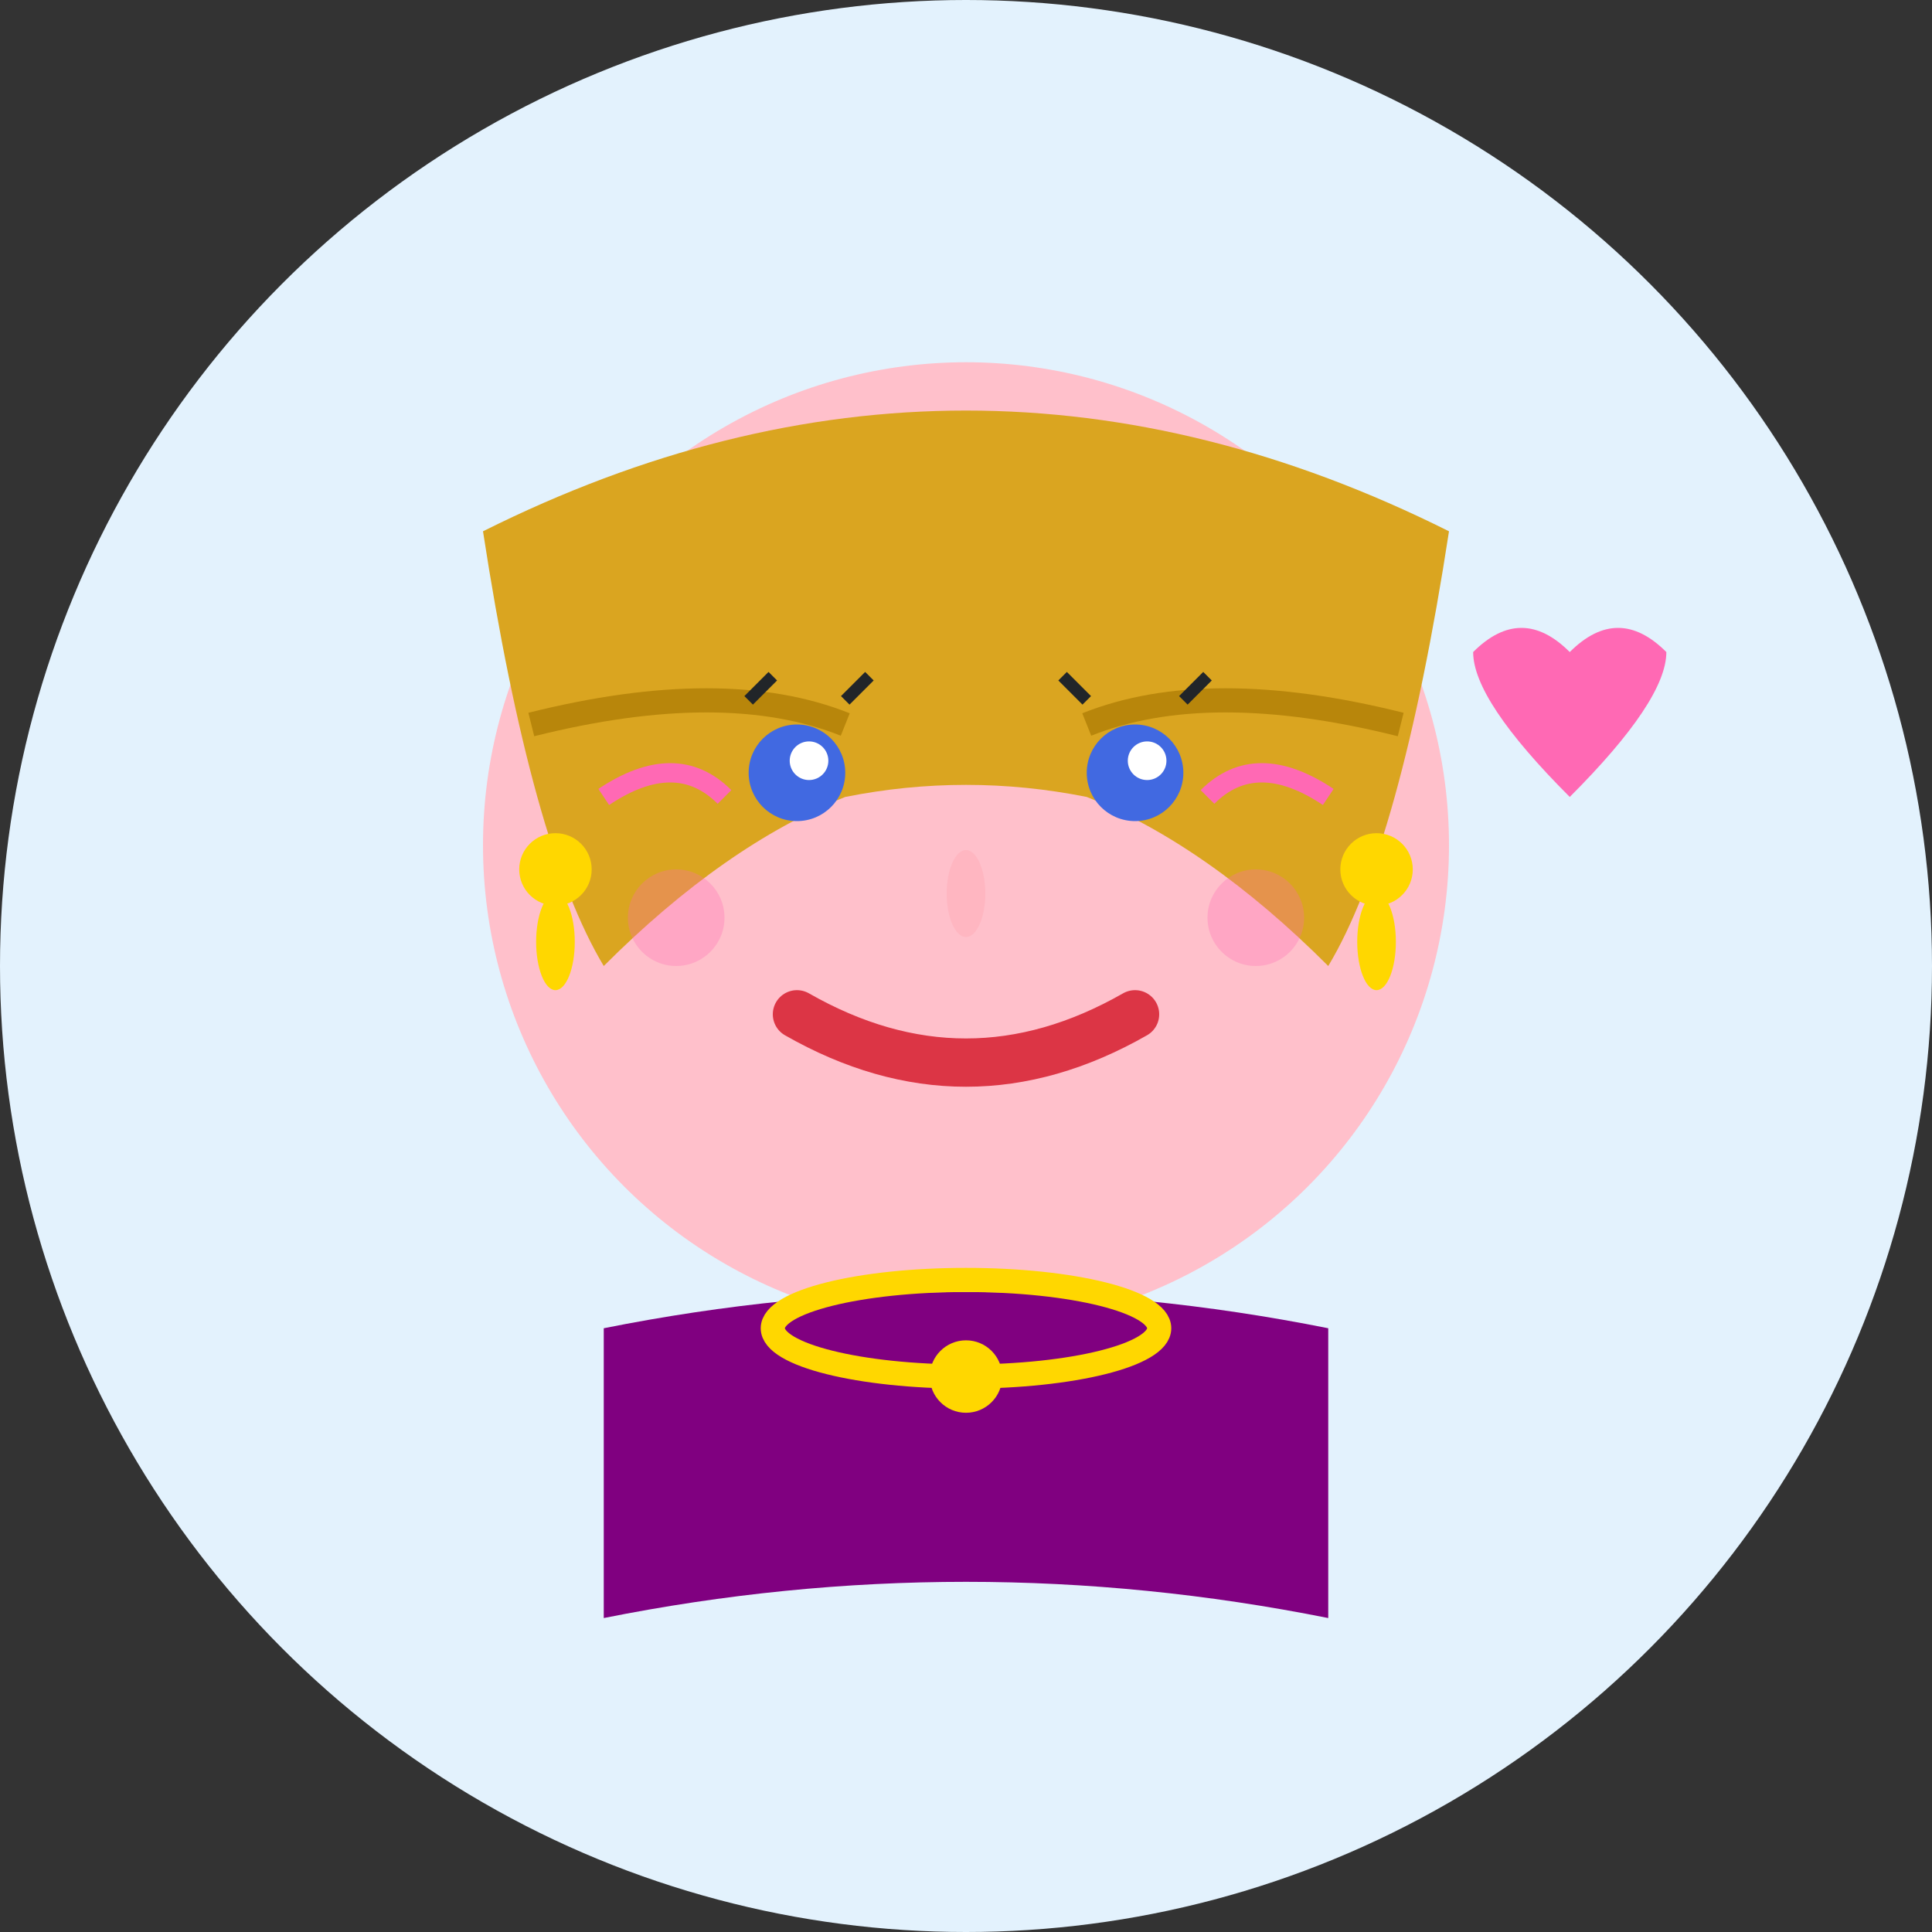
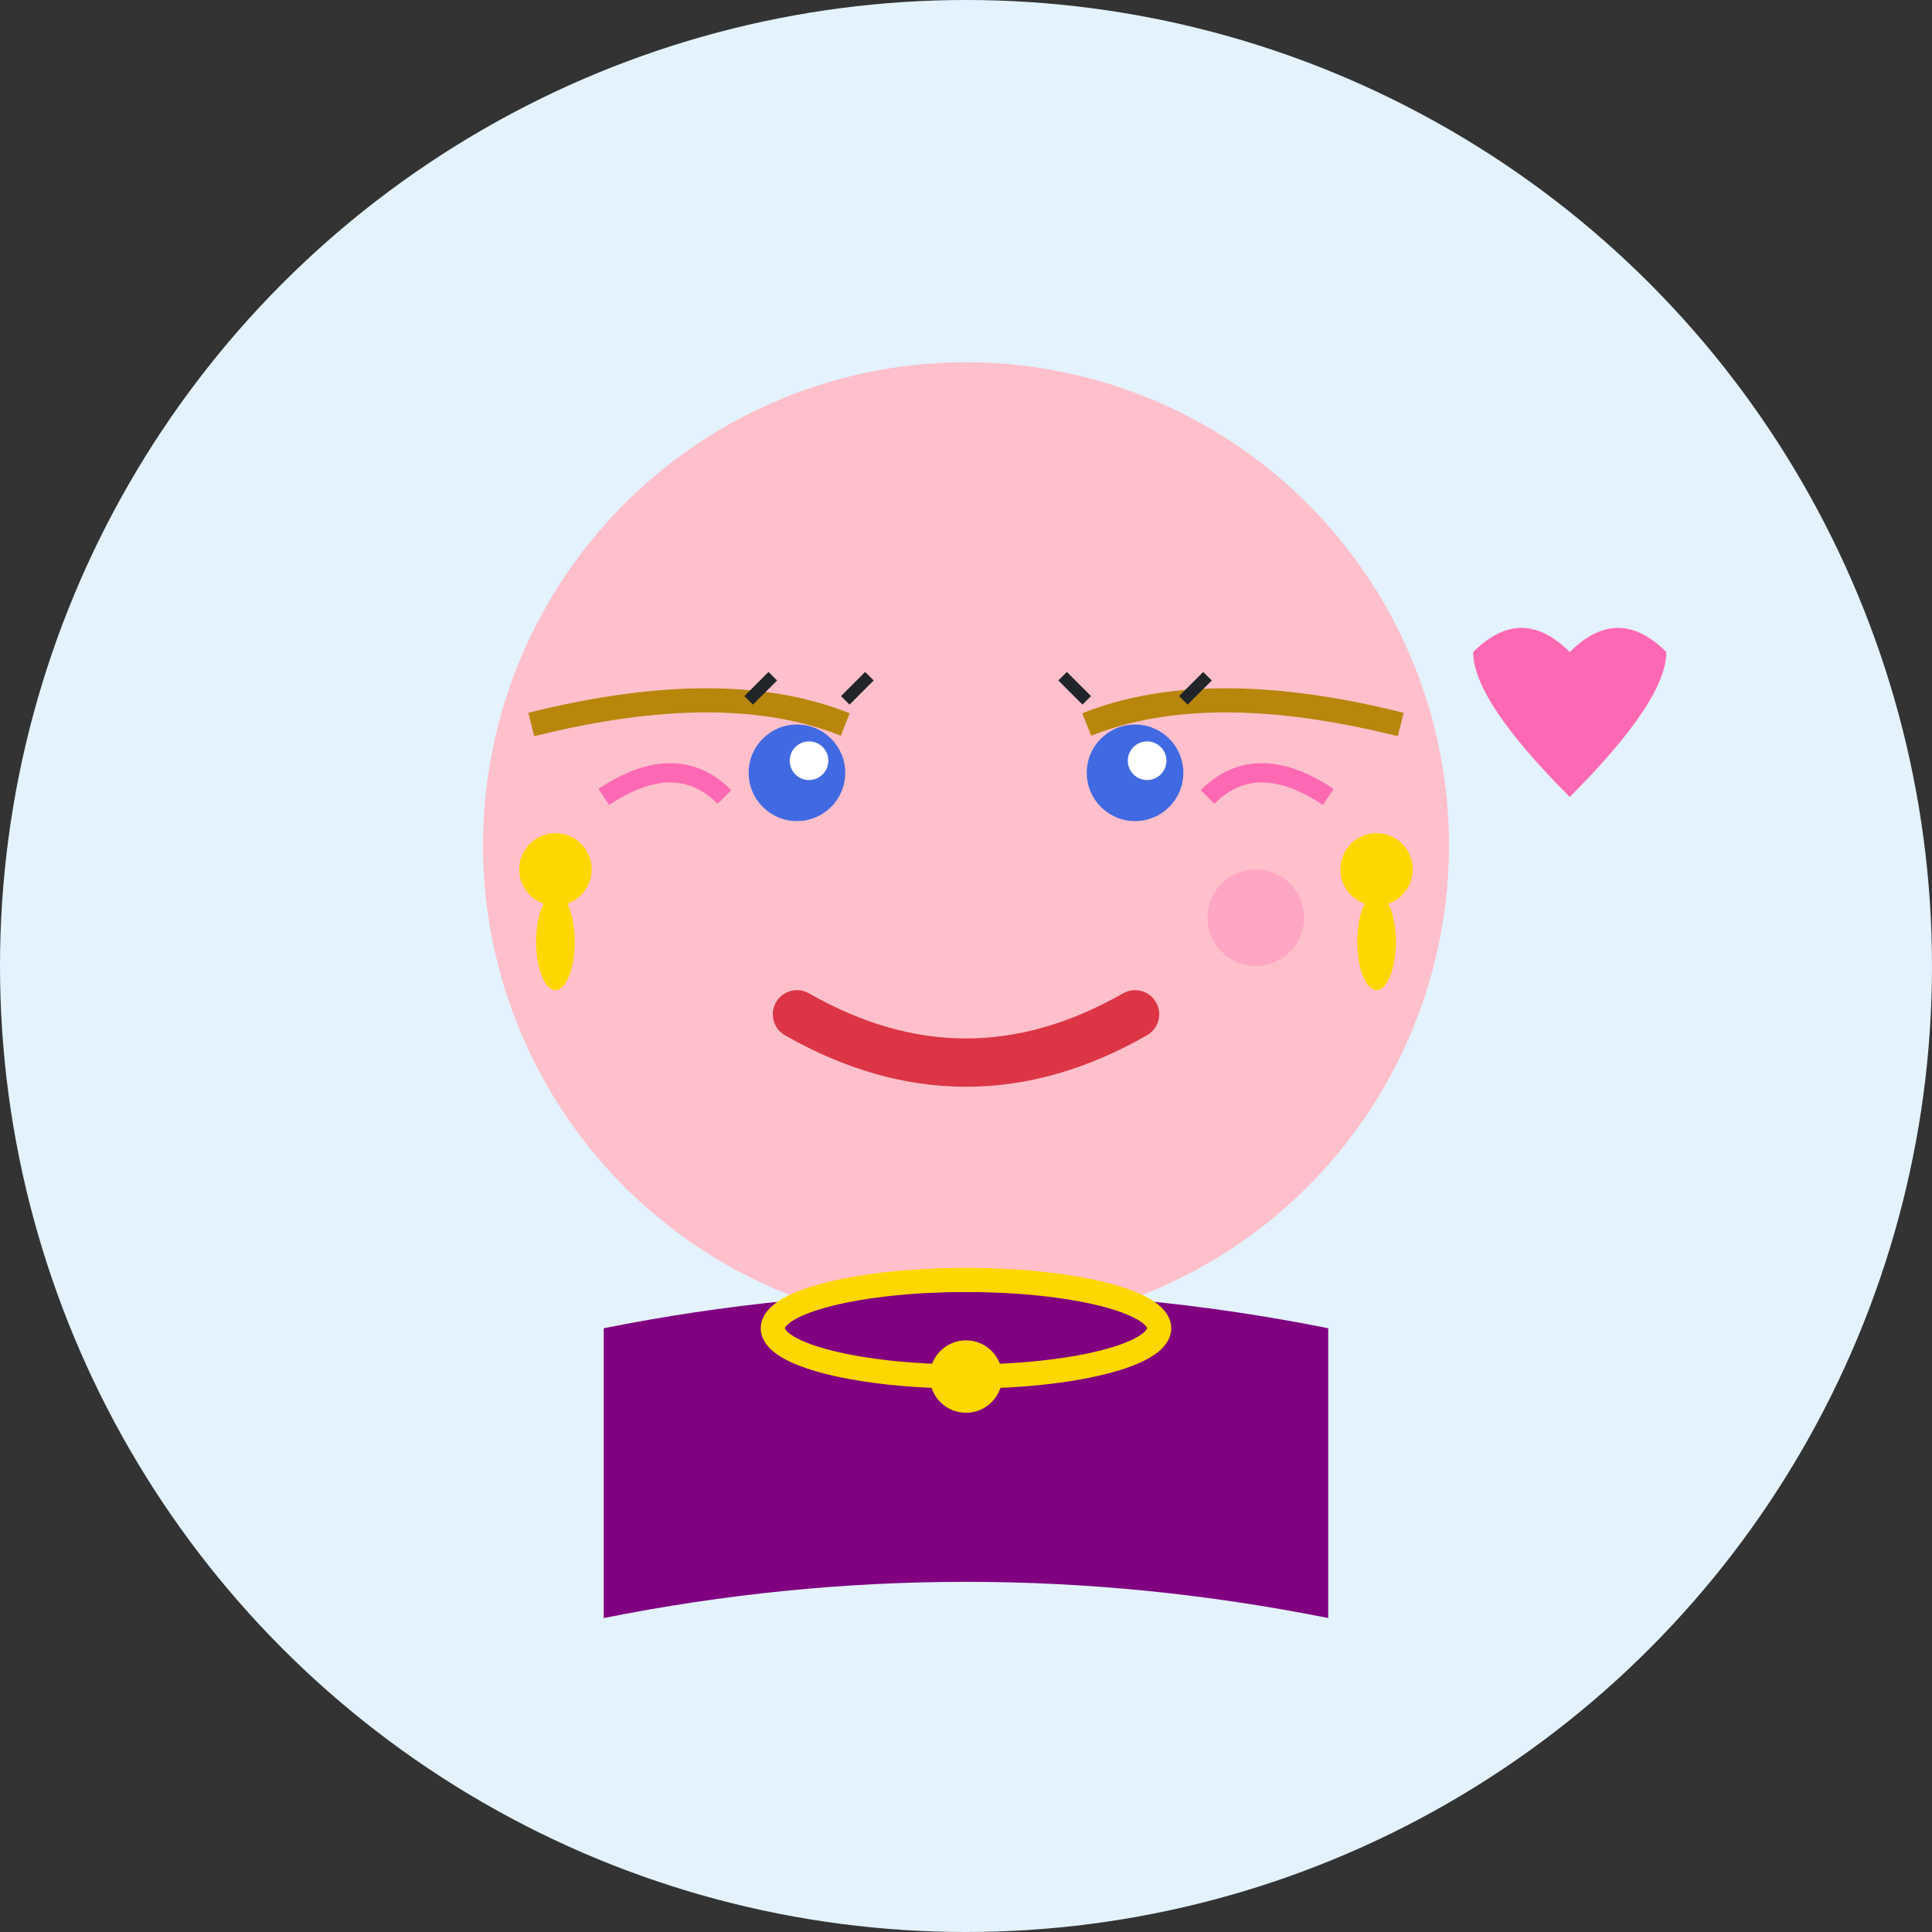
<svg xmlns="http://www.w3.org/2000/svg" width="80" height="80" viewBox="0 0 80 80" fill="none">
  <rect x="0" y="0" width="80" height="80" fill="#333333" stroke="none" />
  <circle cx="40" cy="40" r="40" fill="#e3f2fd" />
  <circle cx="40" cy="35" r="20" fill="#ffc0cb" />
-   <path d="M20 22 Q40 12 60 22 Q58 35 55 40 Q50 35 45 33 Q40 32 35 33 Q30 35 25 40 Q22 35 20 22" fill="#daa520" />
  <path d="M22 30 Q30 28 35 30" stroke="#b8860b" stroke-width="1" fill="none" />
  <path d="M45 30 Q50 28 58 30" stroke="#b8860b" stroke-width="1" fill="none" />
  <circle cx="33" cy="32" r="2" fill="#4169e1" />
  <circle cx="47" cy="32" r="2" fill="#4169e1" />
  <circle cx="33.5" cy="31.5" r="0.8" fill="white" />
  <circle cx="47.5" cy="31.5" r="0.8" fill="white" />
  <path d="M31 29 L32 28" stroke="#212529" stroke-width="0.5" />
  <path d="M35 29 L36 28" stroke="#212529" stroke-width="0.5" />
  <path d="M45 29 L44 28" stroke="#212529" stroke-width="0.5" />
  <path d="M49 29 L50 28" stroke="#212529" stroke-width="0.5" />
-   <ellipse cx="40" cy="37" rx="0.8" ry="1.8" fill="#ffb6c1" />
  <path d="M33 42 Q40 46 47 42" stroke="#dc3545" stroke-width="2" fill="none" stroke-linecap="round" />
-   <circle cx="28" cy="38" r="2" fill="#ff69b4" opacity="0.3" />
  <circle cx="52" cy="38" r="2" fill="#ff69b4" opacity="0.3" />
  <path d="M25 55 Q40 52 55 55 L55 67 Q40 64 25 67 Z" fill="#800080" />
  <ellipse cx="40" cy="55" rx="8" ry="2" fill="none" stroke="#ffd700" stroke-width="1" />
  <circle cx="40" cy="57" r="1.5" fill="#ffd700" />
  <circle cx="23" cy="36" r="1.5" fill="#ffd700" />
  <circle cx="57" cy="36" r="1.5" fill="#ffd700" />
  <ellipse cx="23" cy="39" rx="0.8" ry="2" fill="#ffd700" />
  <ellipse cx="57" cy="39" rx="0.8" ry="2" fill="#ffd700" />
  <path d="M25 33 Q28 31 30 33" stroke="#ff69b4" stroke-width="0.8" fill="none" />
  <path d="M50 33 Q52 31 55 33" stroke="#ff69b4" stroke-width="0.8" fill="none" />
  <g transform="translate(65, 25)">
    <path d="M0 2 Q-2 0 -4 2 Q-4 4 0 8 Q4 4 4 2 Q2 0 0 2" fill="#ff69b4" />
  </g>
</svg>